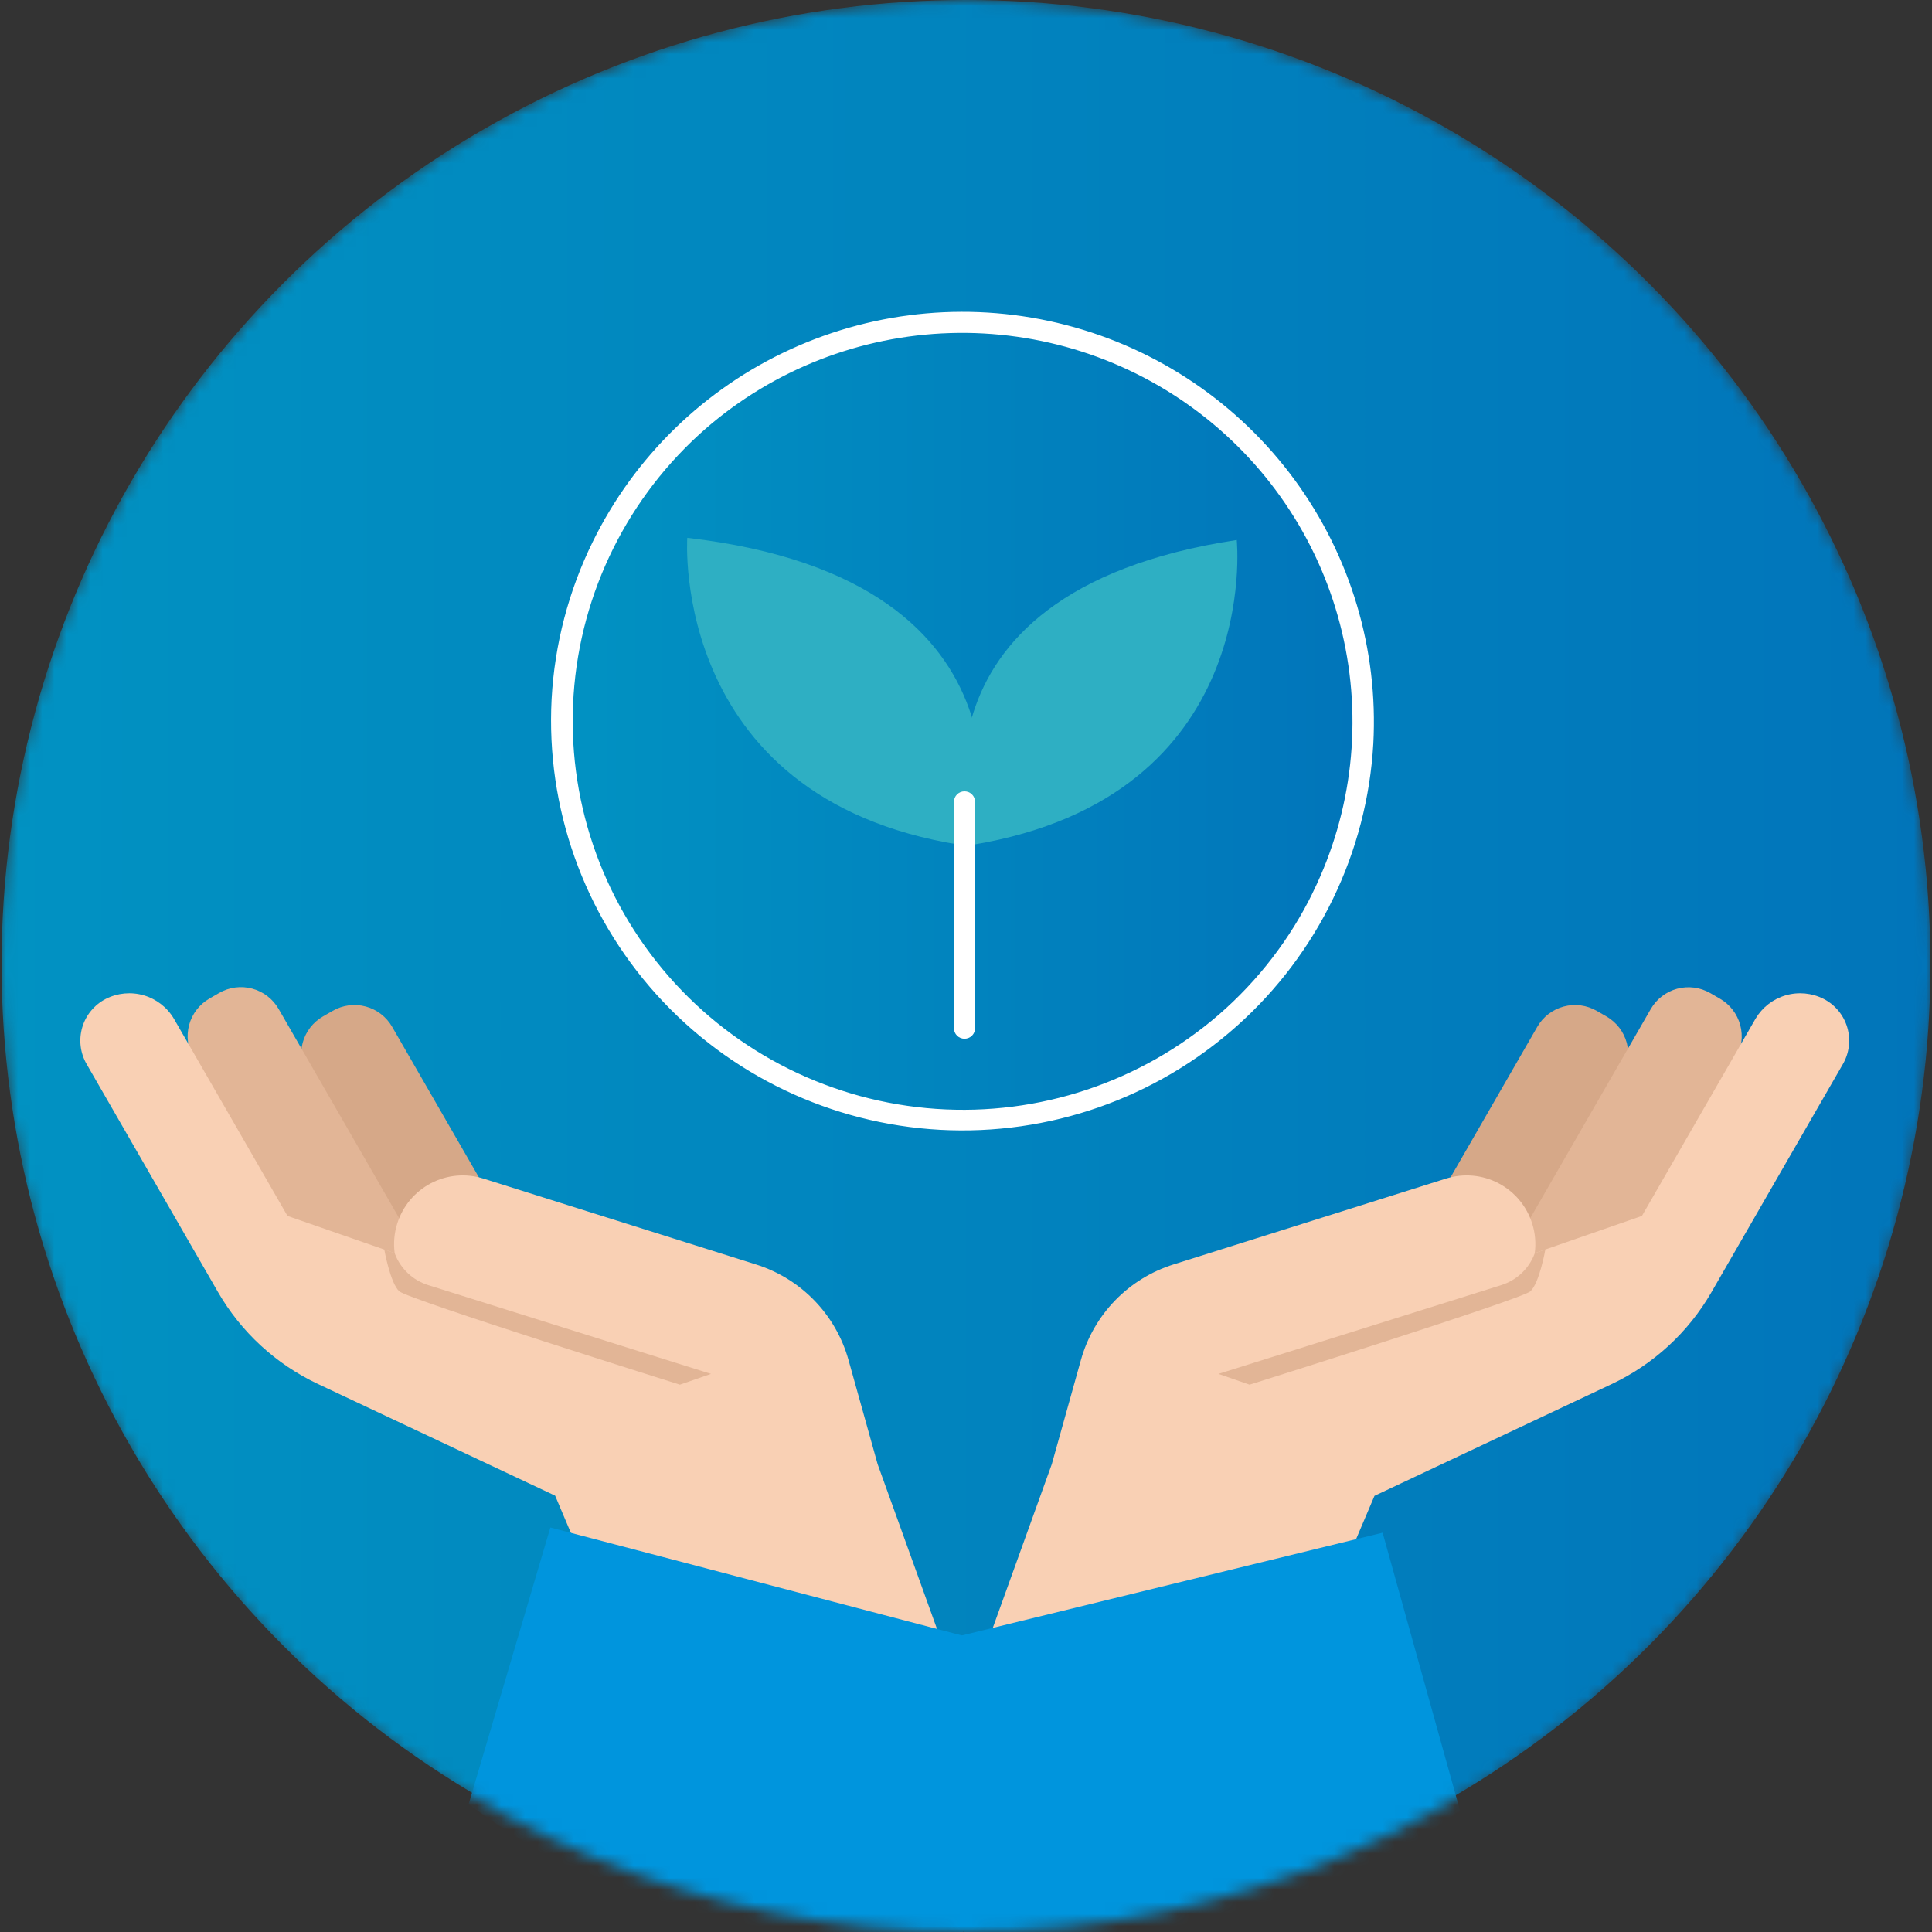
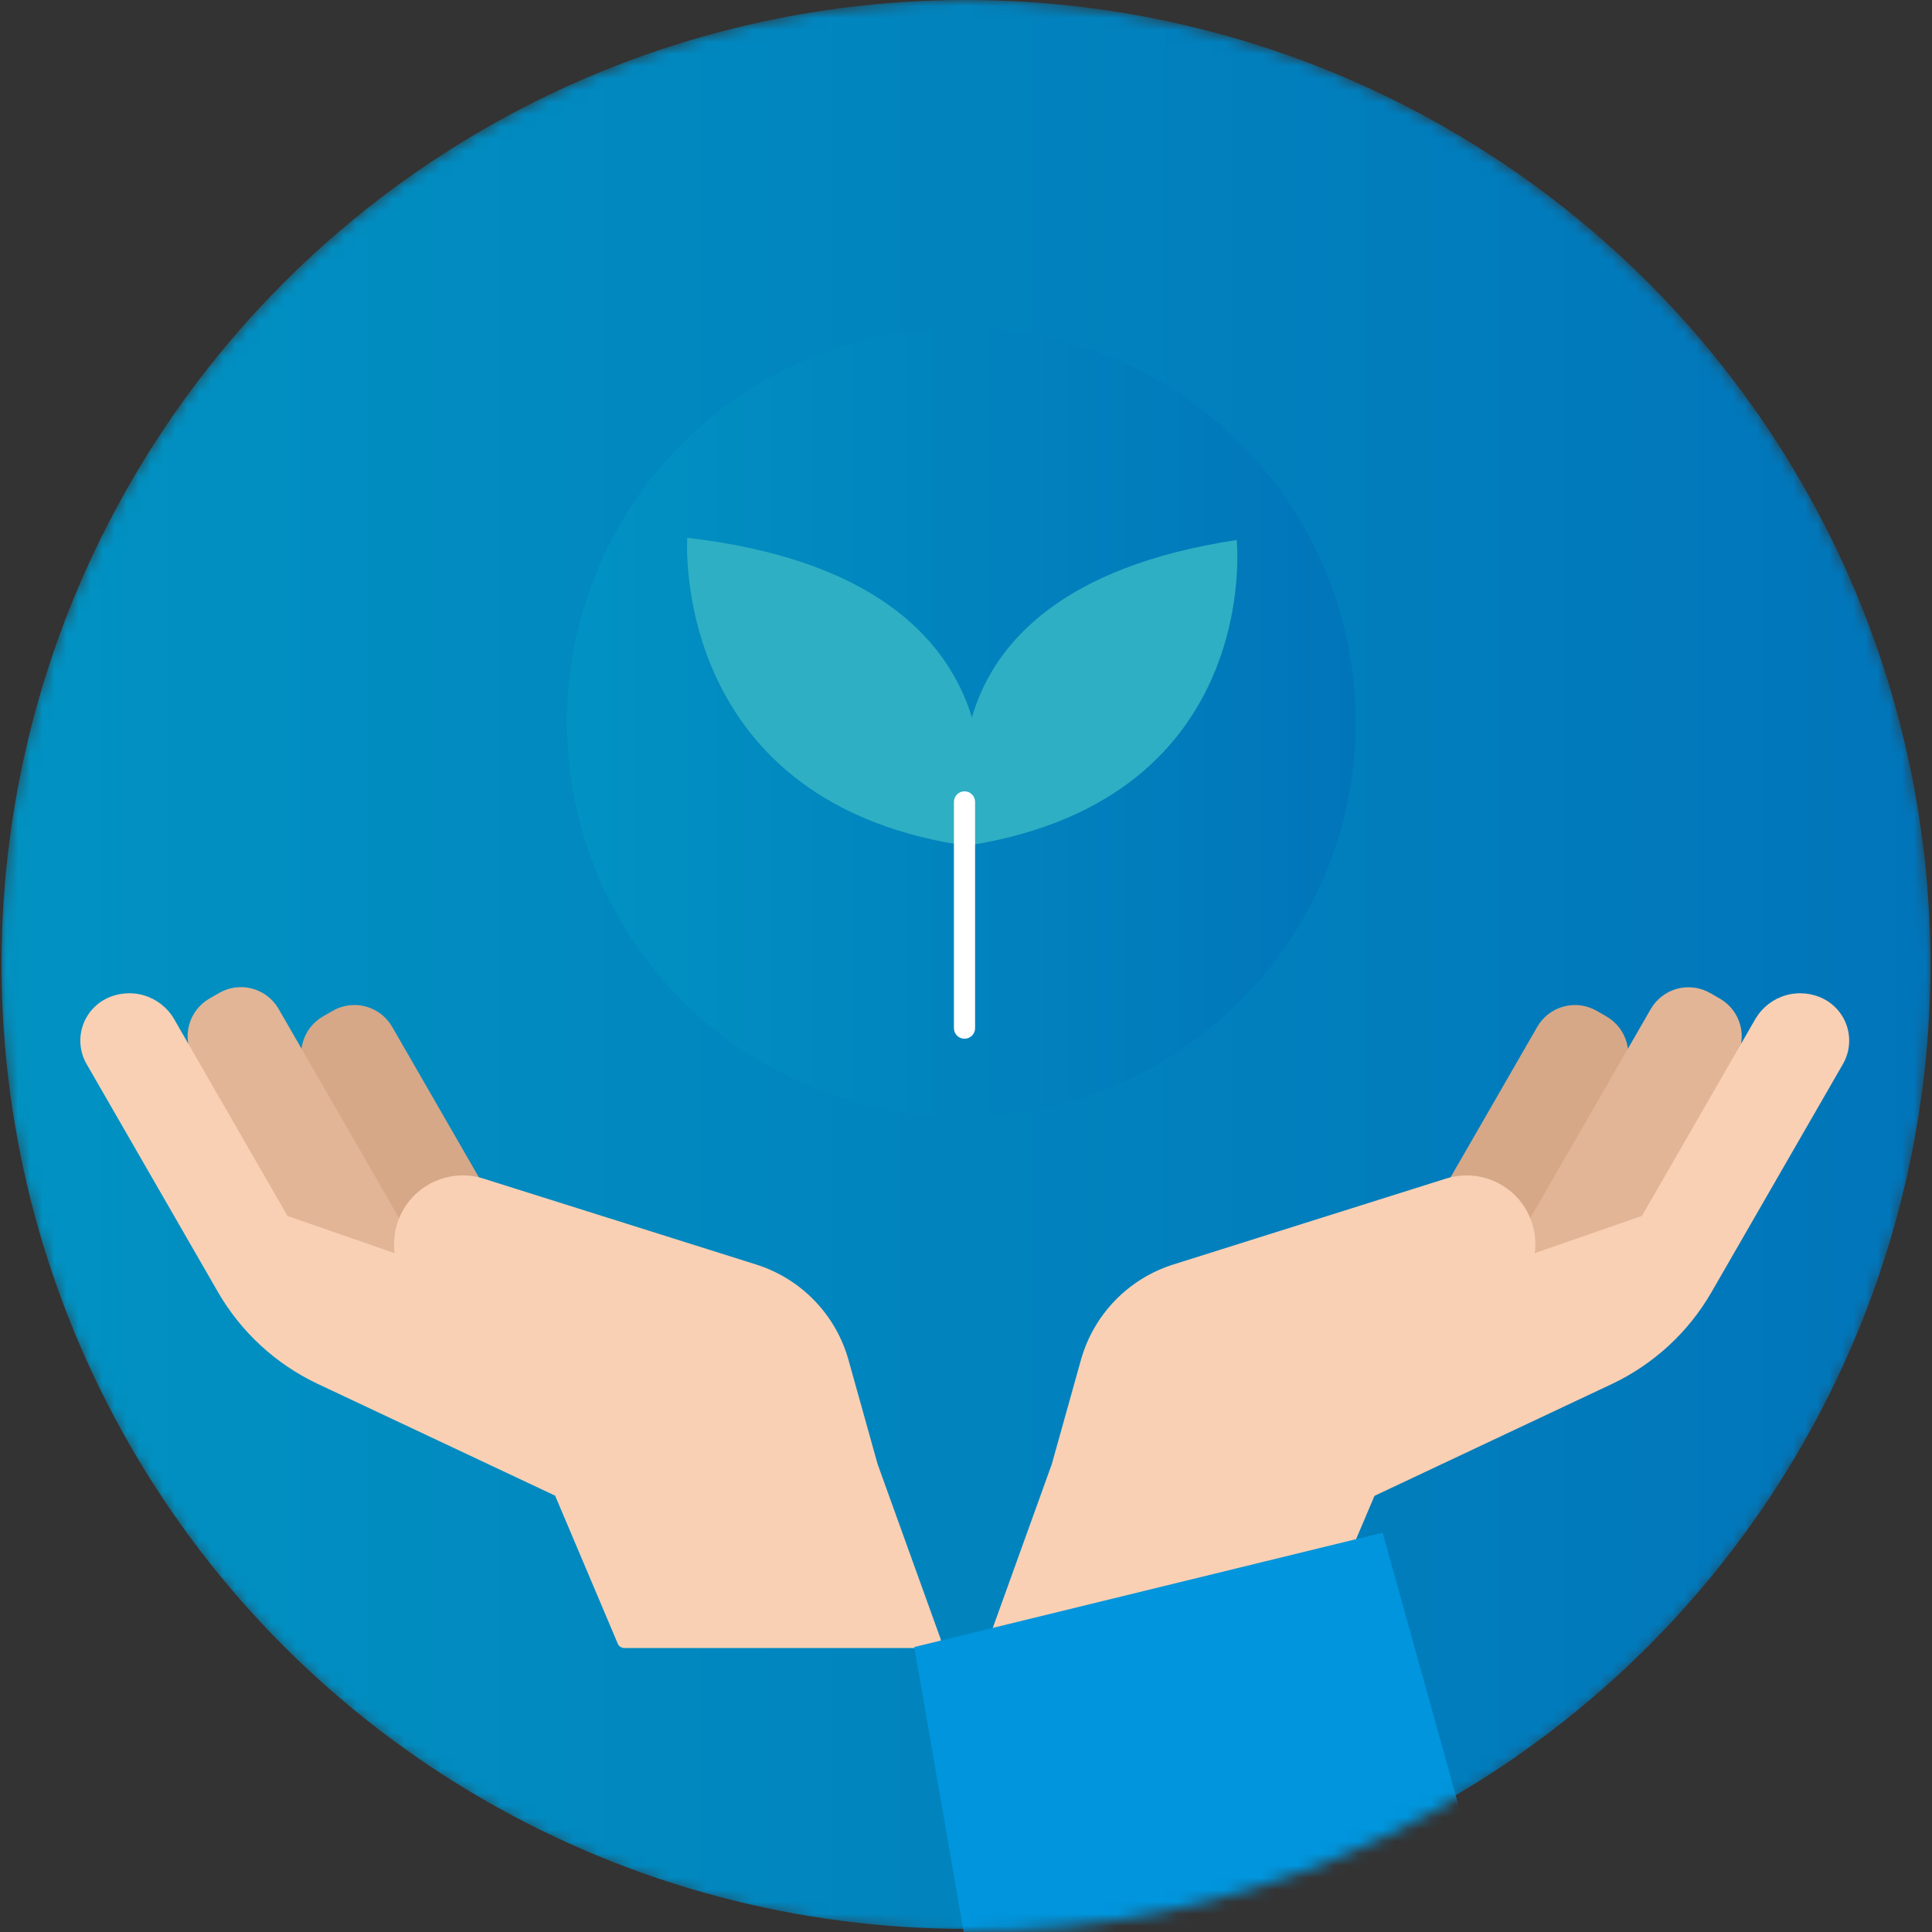
<svg xmlns="http://www.w3.org/2000/svg" width="160" height="160" viewBox="0 0 160 160" fill="none">
  <rect x="0" y="0" width="160" height="160" fill="#333333" stroke="none" />
  <mask id="mask0_7958_2720" style="mask-type:alpha" maskUnits="userSpaceOnUse" x="0" y="0" width="160" height="160">
    <circle cx="80" cy="80" r="80" fill="#0074AC" />
  </mask>
  <g mask="url(#mask0_7958_2720)">
    <circle cx="80" cy="79.871" r="79.871" fill="url(#paint0_linear_7958_2720)" />
    <path d="M46.427 109.255L39.376 113.318L25.421 89.099C24.944 88.271 24.815 87.287 25.064 86.364C25.312 85.441 25.916 84.655 26.744 84.178L27.553 83.712C28.381 83.234 29.365 83.106 30.288 83.354C31.211 83.602 31.998 84.207 32.475 85.035L46.43 109.254L46.427 109.255Z" fill="#D6A888" />
    <path d="M37.022 107.777L29.974 111.838L16.019 87.619C15.783 87.209 15.629 86.756 15.568 86.287C15.507 85.817 15.538 85.341 15.661 84.884C15.784 84.427 15.996 83.998 16.284 83.623C16.573 83.248 16.932 82.933 17.342 82.697L18.151 82.231C18.979 81.754 19.963 81.625 20.886 81.873C21.809 82.121 22.595 82.726 23.073 83.554L37.027 107.773L37.022 107.777Z" fill="#E2B596" />
    <path d="M8.76 82.724C9.733 82.229 10.858 82.124 11.906 82.429C12.954 82.734 13.847 83.427 14.402 84.367L23.809 100.698L32.685 103.782C32.575 102.961 32.647 102.126 32.896 101.336C33.119 100.623 33.48 99.96 33.958 99.386C34.437 98.813 35.024 98.339 35.686 97.992C36.347 97.645 37.071 97.432 37.815 97.365C38.56 97.298 39.31 97.379 40.023 97.602L62.603 104.716C64.438 105.292 66.1 106.316 67.439 107.697C68.778 109.078 69.75 110.771 70.268 112.623L72.68 121.253L77.883 135.689C77.916 135.778 77.926 135.874 77.914 135.968C77.902 136.062 77.867 136.152 77.812 136.229C77.758 136.307 77.686 136.37 77.602 136.414C77.517 136.457 77.424 136.48 77.329 136.48H51.702C51.587 136.48 51.474 136.447 51.377 136.383C51.281 136.319 51.206 136.228 51.161 136.122L45.973 123.864L26.321 114.612C22.848 112.975 19.959 110.314 18.043 106.988L7.182 88.138C6.916 87.683 6.746 87.177 6.681 86.654C6.617 86.13 6.66 85.599 6.808 85.092C6.955 84.585 7.204 84.114 7.54 83.707C7.876 83.3 8.291 82.965 8.76 82.724Z" fill="#F9D0B4" />
-     <path d="M52.063 157.024C47.388 155.026 42.942 152.475 38.809 149.419L45.578 126.5L50.963 127.911L82.125 136.09L84.213 136.635L79.395 162.082C70.049 162.463 60.733 160.739 52.063 157.024Z" fill="#0095DD" />
-     <path d="M58.883 113.78L35.465 106.429C34.838 106.233 34.263 105.898 33.784 105.448C33.306 104.998 32.935 104.445 32.702 103.831V103.784L31.824 103.473C31.824 103.473 32.316 106.273 33.069 106.943C33.822 107.612 56.306 114.673 56.306 114.673L58.883 113.78Z" fill="#E2B596" />
    <path d="M132.232 83.713L133.041 84.179C133.451 84.415 133.81 84.73 134.099 85.105C134.387 85.481 134.599 85.909 134.722 86.366C134.845 86.823 134.876 87.3 134.815 87.769C134.754 88.238 134.6 88.691 134.364 89.101L120.409 113.32L113.356 109.256L127.31 85.037C127.547 84.626 127.861 84.267 128.236 83.978C128.612 83.69 129.04 83.478 129.497 83.356C129.954 83.233 130.431 83.201 130.9 83.262C131.369 83.324 131.822 83.477 132.232 83.713Z" fill="#D6A888" />
    <path d="M141.63 82.24L142.439 82.707C143.267 83.184 143.872 83.97 144.12 84.893C144.368 85.816 144.24 86.8 143.763 87.628L129.808 111.847L122.754 107.783L136.709 83.564C137.186 82.736 137.972 82.131 138.895 81.883C139.818 81.635 140.802 81.763 141.63 82.24Z" fill="#E2B596" />
    <path d="M151.026 82.724C150.053 82.229 148.928 82.124 147.88 82.429C146.832 82.734 145.94 83.427 145.384 84.367L135.977 100.698L127.101 103.782C127.212 102.961 127.139 102.126 126.89 101.336C126.667 100.623 126.307 99.96 125.828 99.386C125.35 98.813 124.763 98.339 124.101 97.992C123.439 97.645 122.715 97.432 121.971 97.365C121.227 97.298 120.476 97.379 119.763 97.602L97.183 104.716C95.348 105.292 93.686 106.316 92.347 107.697C91.009 109.078 90.036 110.771 89.518 112.623L87.106 121.253L81.903 135.689C81.871 135.778 81.86 135.874 81.872 135.968C81.885 136.062 81.919 136.152 81.974 136.229C82.028 136.307 82.1 136.37 82.185 136.414C82.269 136.457 82.362 136.48 82.457 136.48H108.084C108.2 136.48 108.313 136.447 108.409 136.383C108.505 136.319 108.581 136.228 108.626 136.122L113.829 123.879L133.465 114.628C136.938 112.991 139.827 110.33 141.743 107.003L152.604 88.154C152.873 87.698 153.045 87.191 153.111 86.666C153.177 86.14 153.134 85.607 152.987 85.099C152.839 84.59 152.589 84.117 152.252 83.709C151.915 83.3 151.498 82.965 151.026 82.724Z" fill="#F9D0B4" />
    <path d="M107.549 157.34C112.253 155.423 116.738 152.949 120.918 149.964L114.502 126.932L109.096 128.25L77.813 135.89L75.717 136.399L80.142 161.926C89.481 162.468 98.822 160.905 107.549 157.34Z" fill="#0095DD" />
-     <path d="M100.906 113.78L124.324 106.429C124.951 106.233 125.526 105.898 126.005 105.448C126.483 104.998 126.854 104.445 127.087 103.831L127.103 103.784L127.98 103.473C127.98 103.473 127.489 106.273 126.736 106.943C125.983 107.612 103.483 114.673 103.483 114.673L100.906 113.78Z" fill="#E2B596" />
    <circle cx="79.61" cy="59.805" r="32.66" fill="url(#paint1_linear_7958_2720)" />
-     <path d="M49.318 44.966C52.746 37.984 58.491 32.397 65.58 29.152C72.669 25.906 80.666 25.202 88.217 27.158C95.768 29.113 102.408 33.609 107.012 39.884C111.617 46.158 113.902 53.825 113.482 61.586C112.972 70.495 108.937 78.838 102.26 84.787C95.583 90.735 86.811 93.802 77.867 93.316C68.923 92.829 60.537 88.829 54.55 82.192C48.563 75.555 45.464 66.823 45.931 57.912C46.174 53.413 47.326 49.01 49.318 44.966ZM108.966 73.983C112.257 67.256 113.112 59.603 111.388 52.32C109.664 45.037 105.465 38.571 99.504 34.018C93.544 29.465 86.186 27.104 78.678 27.335C71.17 27.566 63.973 30.375 58.306 35.286C51.811 40.945 47.836 48.94 47.253 57.516C46.67 66.092 49.527 74.548 55.196 81.028C60.865 87.509 68.883 91.483 77.491 92.08C86.098 92.677 94.592 89.847 101.108 84.212C104.392 81.364 107.066 77.886 108.969 73.984L108.966 73.983Z" fill="white" stroke="white" stroke-width="0.5" />
    <path d="M80.712 70.139C80.712 70.139 87.393 48.073 56.917 44.539C56.914 44.539 55.394 66.843 80.712 70.139Z" fill="#2EAFC3" />
    <path d="M80.558 69.958C80.558 69.958 73.436 49.111 102.422 44.719C102.422 44.719 104.623 65.965 80.558 69.958Z" fill="#2EAFC3" />
    <path d="M79.876 85.773C79.71 85.773 79.551 85.708 79.433 85.591C79.316 85.474 79.25 85.315 79.25 85.15V66.409C79.25 66.244 79.316 66.085 79.433 65.968C79.551 65.851 79.71 65.785 79.876 65.785C80.042 65.785 80.202 65.851 80.319 65.968C80.437 66.085 80.502 66.244 80.502 66.409V85.15C80.502 85.315 80.437 85.474 80.319 85.591C80.202 85.708 80.042 85.773 79.876 85.773Z" fill="white" stroke="white" stroke-width="0.5" />
  </g>
  <defs>
    <linearGradient id="paint0_linear_7958_2720" x1="0.129" y1="80.662" x2="159.871" y2="80.662" gradientUnits="userSpaceOnUse">
      <stop stop-color="#0192C2" />
      <stop offset="1" stop-color="#0175BA" />
    </linearGradient>
    <linearGradient id="paint1_linear_7958_2720" x1="46.949" y1="60.128" x2="112.27" y2="60.128" gradientUnits="userSpaceOnUse">
      <stop stop-color="#0192C2" />
      <stop offset="1" stop-color="#0175BA" />
    </linearGradient>
  </defs>
</svg>